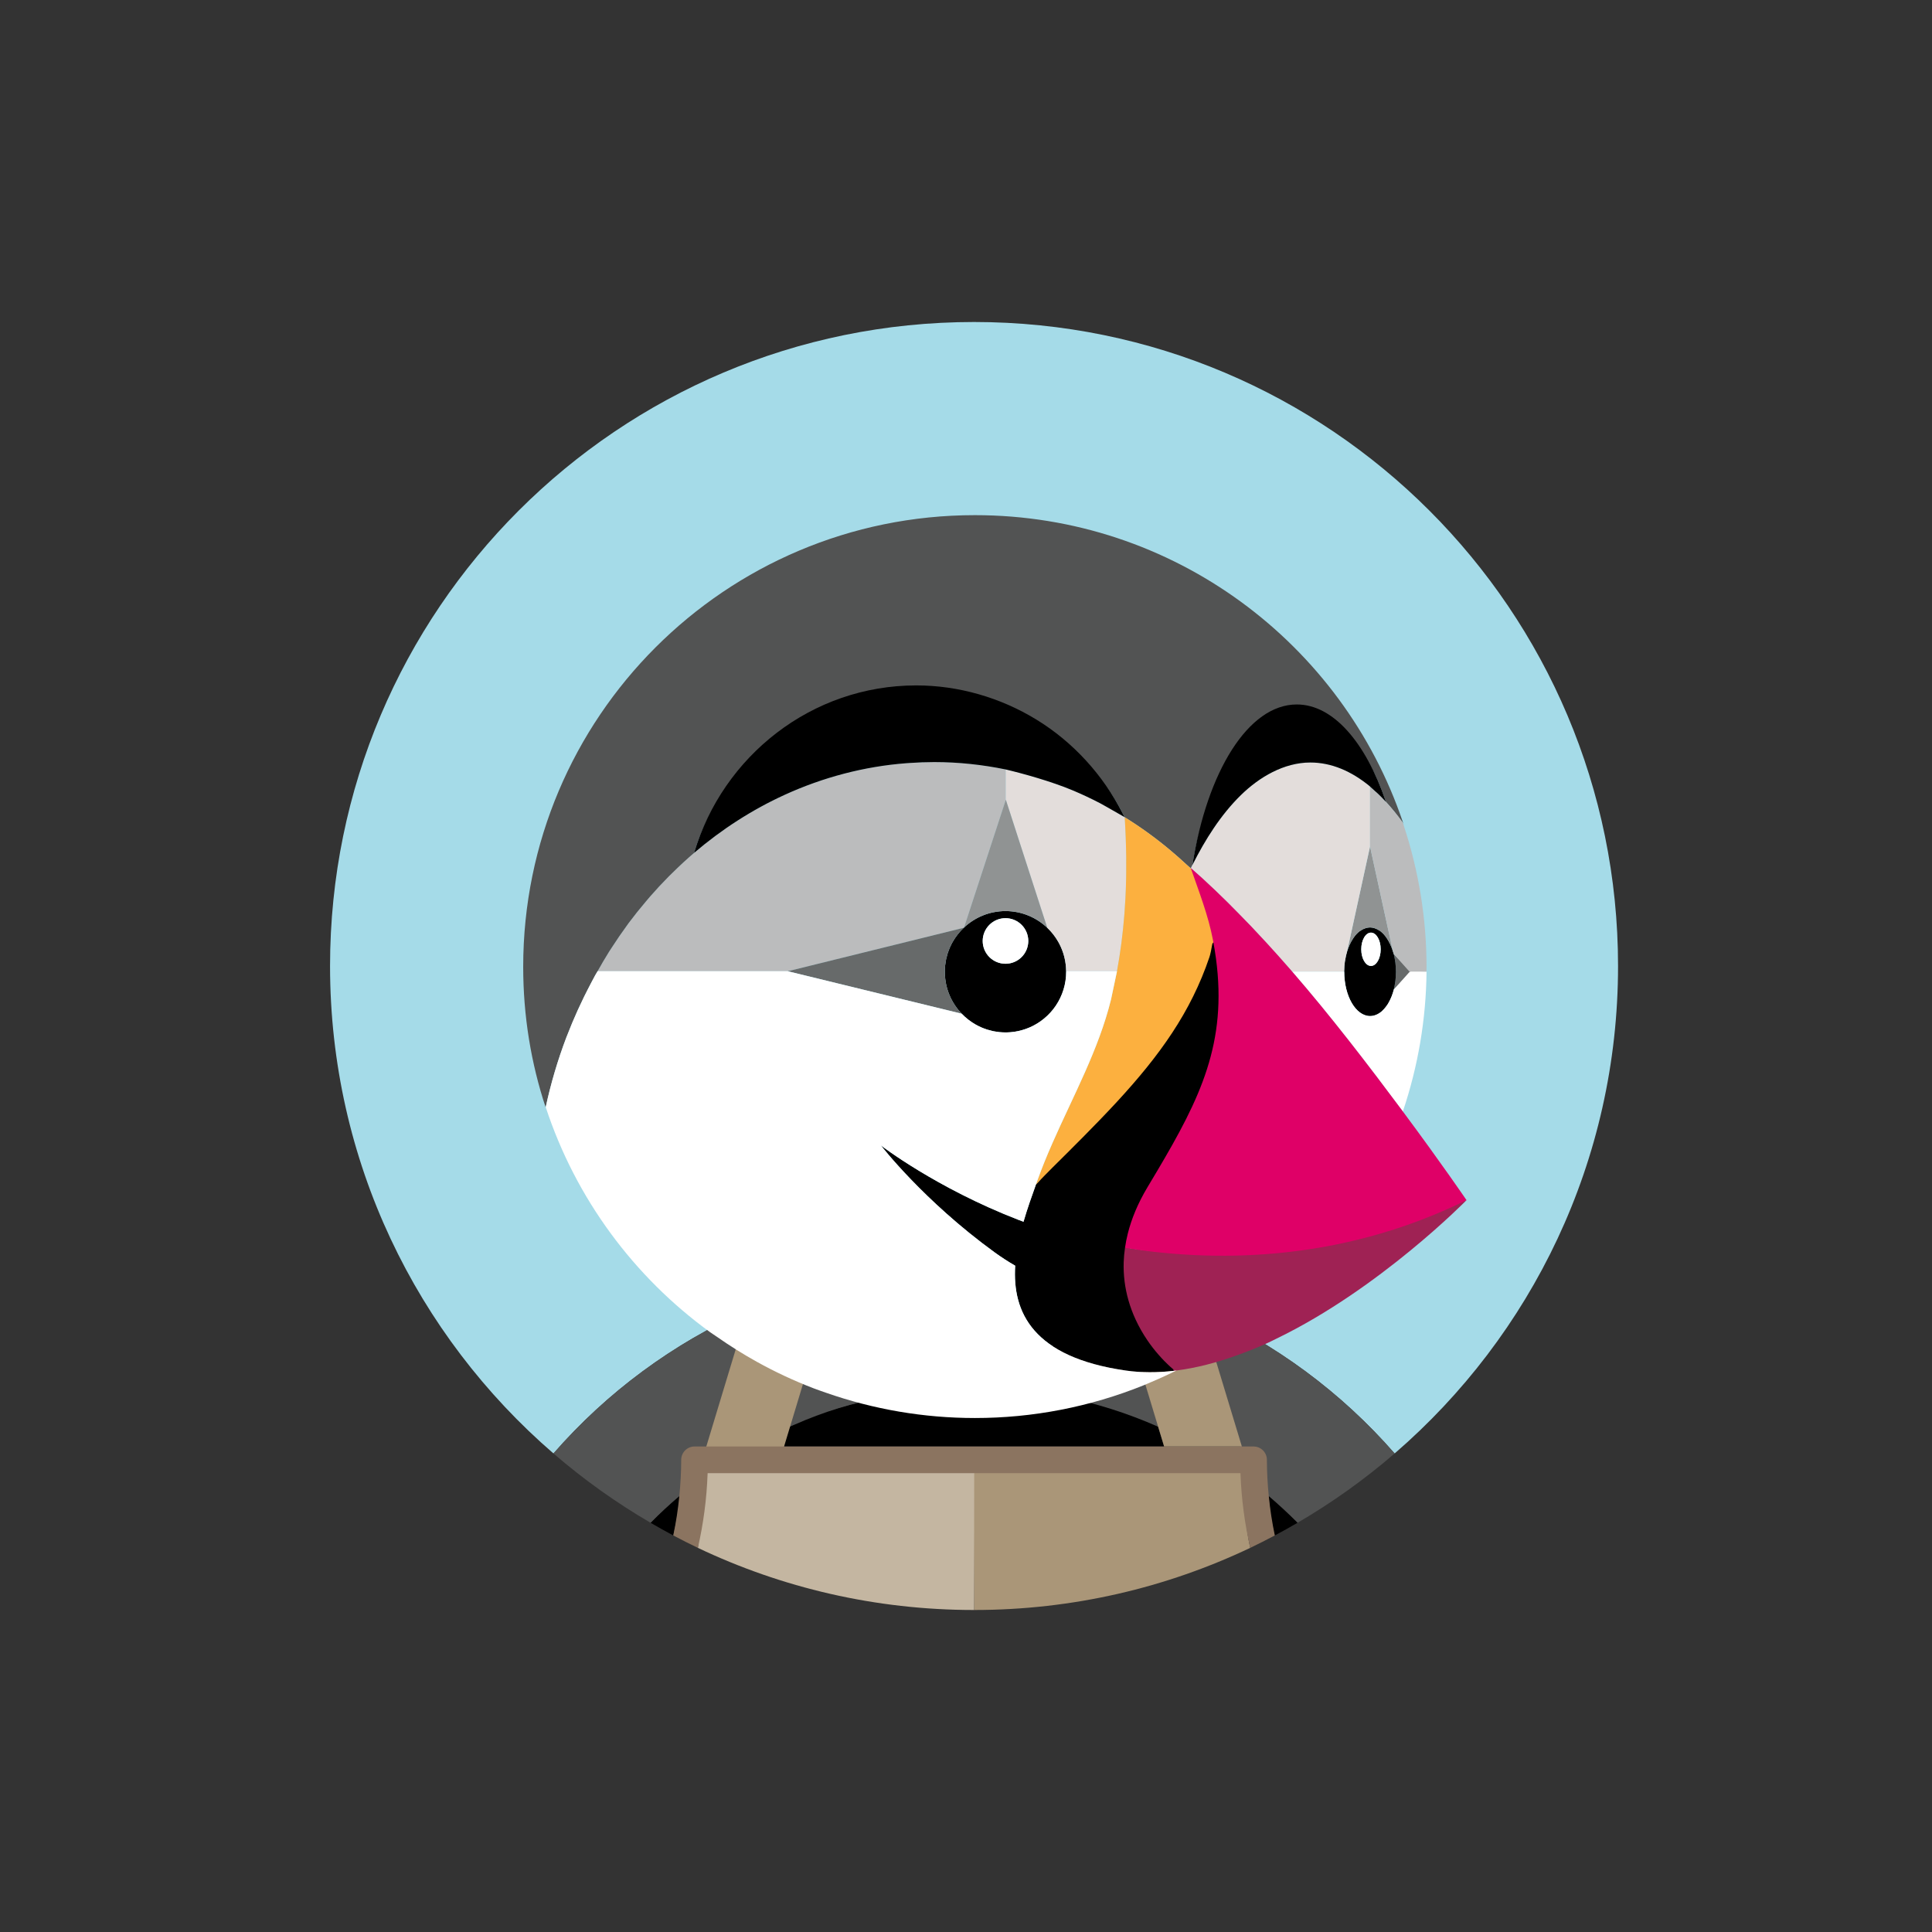
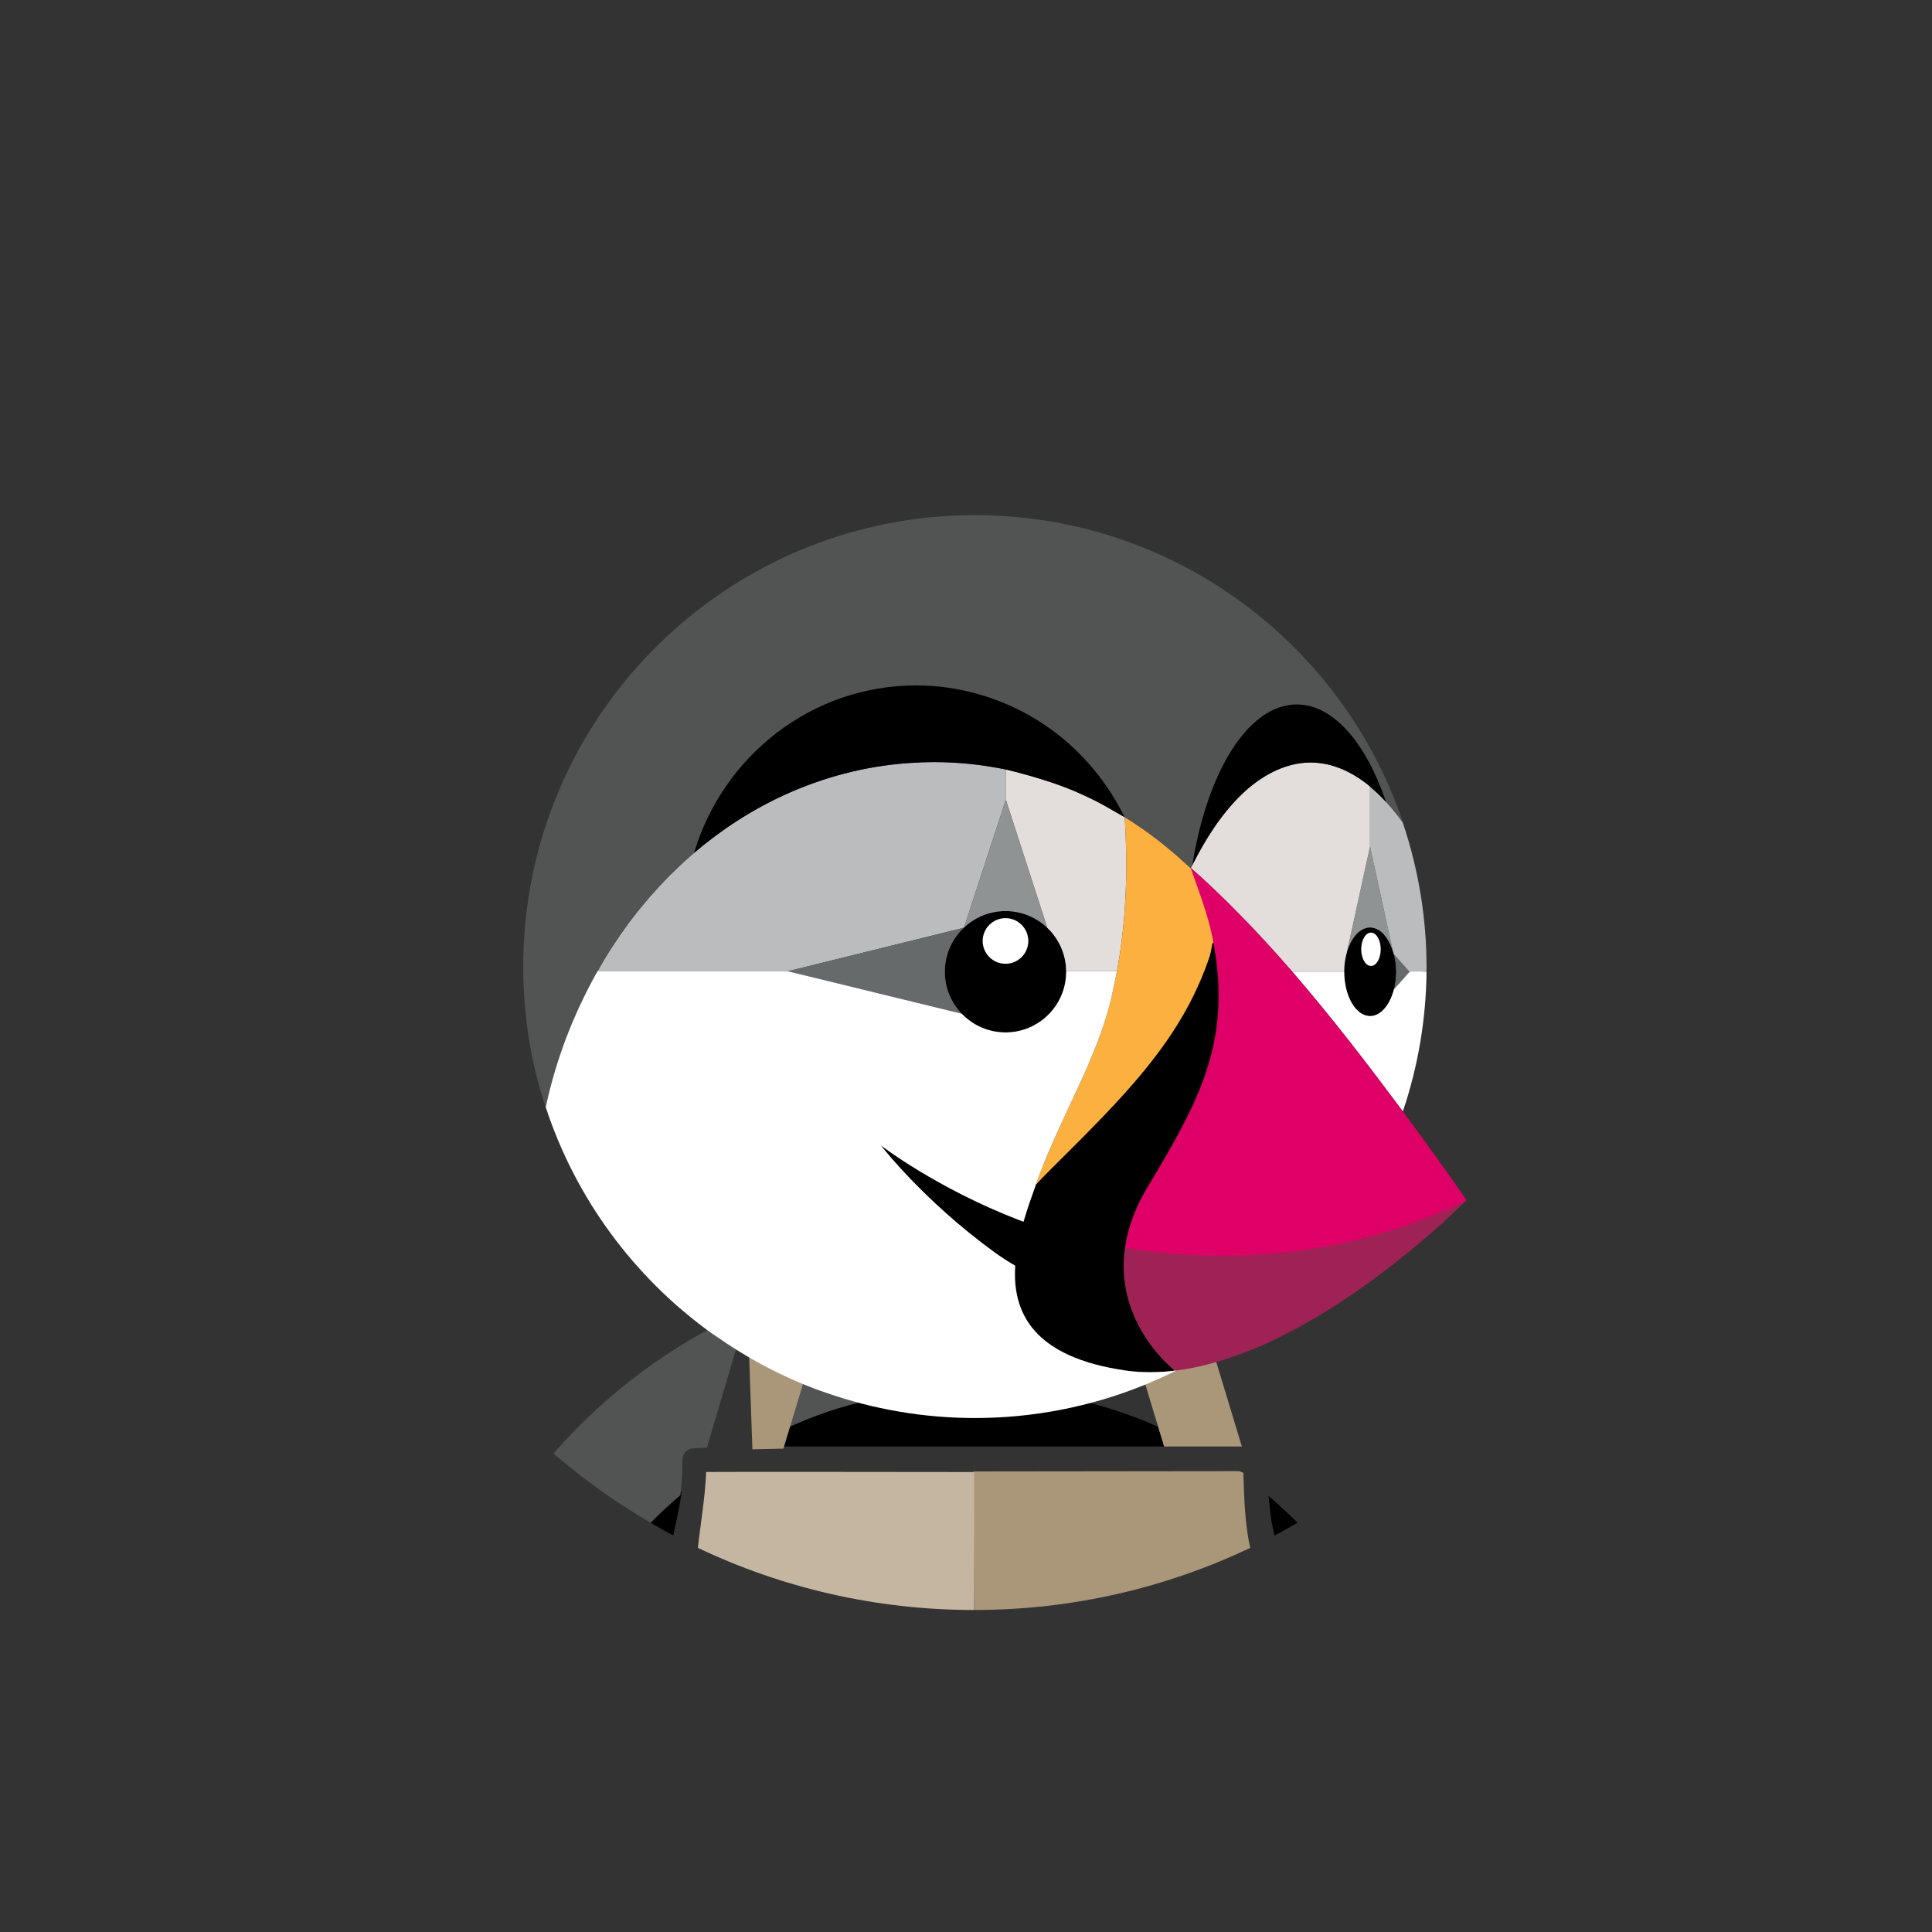
<svg xmlns="http://www.w3.org/2000/svg" width="240" height="240" viewBox="0 0 240 240" fill="none">
  <rect x="0" y="0" width="240" height="240" fill="#333333" stroke="none" />
  <g clip-path="url(#clip0_4747_16821)">
-     <path d="M92.862 162.76C94.139 162.191 95.434 161.668 96.74 161.177C98.215 160.623 99.702 160.102 101.209 159.648C103.084 159.083 104.976 158.572 106.893 158.165C109.479 157.615 112.094 157.211 114.726 156.954C113.238 161.62 111.611 166.241 109.846 170.809C109.919 171.701 109.966 172.595 109.986 173.489C113.614 172.772 117.302 172.411 121 172.41C124.769 172.41 128.45 172.786 132.014 173.489C132.034 172.595 132.081 171.701 132.154 170.809C130.389 166.241 128.761 161.621 127.274 156.954C129.908 157.21 132.523 157.616 135.108 158.165C137.024 158.572 138.915 159.083 140.791 159.648C142.298 160.102 143.785 160.623 145.26 161.177C146.567 161.669 147.862 162.192 149.139 162.761C158.374 166.866 166.601 172.939 173.246 180.555C190.233 165.886 201 144.207 201 120C201 75.817 165.183 40 121 40C76.817 40 41 75.817 41 120C41 144.207 51.767 165.885 68.754 180.555C75.399 172.939 83.626 166.866 92.862 162.76Z" fill="#A5DBE8" />
-     <path d="M149.139 162.761L154.106 179.837L155.514 179.904C156.429 179.904 157.072 180.144 157.072 181.059C157.072 182.579 157.151 184.287 157.296 185.778C158.534 186.829 160.041 188.014 161.183 189.165C165.461 186.673 169.499 183.791 173.246 180.555C166.601 172.939 158.374 166.866 149.139 162.761ZM139.429 162.59L145.26 161.177C143.785 160.623 142.298 160.102 140.791 159.648C138.915 159.083 137.024 158.572 135.107 158.165C132.521 157.615 129.906 157.211 127.274 156.954C128.761 161.621 130.389 166.241 132.154 170.809C132.081 171.701 132.034 172.595 132.014 173.489C136.146 174.304 140.208 175.721 143.964 177.382L139.429 162.59Z" fill="#525353" />
    <path d="M80.817 189.165C81.746 189.706 82.684 190.234 83.638 190.739C83.971 189.136 84.505 186.914 84.666 185.265C83.429 186.316 81.959 188.014 80.817 189.165ZM143.867 177.234C140.067 175.551 136.091 174.295 132.014 173.489C128.386 172.772 124.698 172.411 121 172.41C117.23 172.41 113.55 172.786 109.986 173.489C105.855 174.304 101.544 175.539 97.789 177.2L97.39 179.688H144.611L143.867 177.234Z" fill="black" />
    <path d="M84.52 185.739C84.666 184.248 84.772 182.918 84.772 181.398C84.772 180.484 85.399 179.898 86.313 179.898L87.812 179.846L92.862 162.76C83.626 166.866 75.399 172.939 68.754 180.555C72.501 183.791 76.539 186.674 80.817 189.165C81.959 188.013 83.15 186.91 84.387 185.859" fill="#525353" />
    <path d="M157.907 188.778C158.231 190.403 158.304 190.727 158.362 190.739C159.313 190.233 160.254 189.709 161.183 189.165C160.028 188 158.825 186.885 157.576 185.822L157.907 188.778Z" fill="black" />
    <path d="M143.867 177.234L144.611 179.688H154.27L149.139 162.761C147.862 162.195 146.568 161.667 145.26 161.177L139.429 162.59L143.867 177.234Z" fill="#AA9678" />
    <path d="M87.899 183.106C87.95 183.071 88.001 183.035 88.05 182.999H87.906C87.905 183.035 87.901 183.071 87.899 183.106Z" fill="#C4B6A1" />
    <path d="M154.093 182.999H153.948L154.099 183.106C154.098 183.071 154.094 183.035 154.093 182.999Z" fill="#AA9678" />
    <path d="M153.928 182.752L120.931 182.79L121 200C133.28 200 144.91 197.226 155.308 192.281C154.629 189.298 154.561 186.086 154.451 182.959C154.401 182.923 153.928 182.752 153.928 182.752Z" fill="#AA9678" />
    <path d="M120.947 182.861C120.947 182.861 87.769 182.819 87.718 182.855C87.608 185.982 86.963 189.692 86.692 192.281C97.09 197.226 108.72 200 121 200L121.019 182.917L120.947 182.861Z" fill="#C4B6A1" />
    <path d="M121 181.344H121.001V182.999H121V181.344Z" fill="#786453" />
    <path d="M173.321 119.481C173.324 119.502 173.33 119.521 173.332 119.542C173.334 119.555 173.338 119.567 173.34 119.579V119.584C173.378 119.89 173.392 120.209 173.399 120.531C173.401 120.591 173.411 120.646 173.411 120.705L173.411 120.727L173.411 120.751C173.41 120.814 173.399 120.874 173.399 120.937C173.394 121.247 173.375 121.557 173.341 121.866V121.87L173.332 121.916C173.329 121.94 173.322 121.962 173.319 121.986C173.277 122.304 173.217 122.62 173.139 122.933L173.138 122.937L173.149 122.925L173.154 122.911V122.911L175.247 120.719L173.137 118.51L173.137 118.514C173.216 118.823 173.276 119.146 173.321 119.481Z" fill="#676A6A" />
    <path d="M173.319 121.986C173.324 121.944 173.335 121.907 173.341 121.866C173.378 121.566 173.391 121.252 173.399 120.937C173.399 120.866 173.411 120.799 173.411 120.727C173.411 120.66 173.401 120.597 173.399 120.531C173.396 120.215 173.376 119.899 173.34 119.584C173.335 119.548 173.326 119.516 173.321 119.481C173.279 119.155 173.217 118.833 173.138 118.514C173.11 118.407 173.072 118.311 173.04 118.207C172.851 117.581 172.593 117.028 172.286 116.569C172.169 116.394 172.041 116.227 171.903 116.069C171.776 115.929 171.638 115.8 171.489 115.684C171.434 115.642 171.376 115.613 171.319 115.577C171.147 115.463 170.96 115.373 170.764 115.309C170.579 115.247 170.386 115.214 170.191 115.21C169.995 115.21 169.805 115.251 169.618 115.309C169.422 115.373 169.235 115.463 169.063 115.577C169.008 115.613 168.949 115.642 168.894 115.684C168.637 115.884 168.411 116.122 168.223 116.389C168.179 116.448 168.137 116.508 168.096 116.569C167.79 117.029 167.531 117.582 167.343 118.208L167.319 118.283C167.235 118.571 167.17 118.873 167.116 119.184C167.099 119.279 167.078 119.37 167.064 119.467C167.014 119.815 166.989 120.177 166.983 120.549C166.982 120.6 166.974 120.649 166.974 120.7H166.986C166.986 123.747 168.428 126.217 170.206 126.217C170.513 126.217 170.807 126.137 171.088 126.001C171.256 125.918 171.415 125.818 171.561 125.701C171.622 125.652 171.679 125.594 171.737 125.539C171.879 125.406 172.014 125.256 172.142 125.089C172.231 124.972 172.318 124.856 172.399 124.725C172.451 124.642 172.499 124.552 172.547 124.463C172.637 124.297 172.722 124.124 172.799 123.94C172.828 123.874 172.857 123.809 172.883 123.741C172.981 123.486 173.067 123.216 173.139 122.932C173.216 122.631 173.274 122.313 173.319 121.986ZM170.307 119.992C169.64 119.992 169.099 119.066 169.099 117.923C169.099 116.781 169.64 115.854 170.307 115.854C170.974 115.854 171.514 116.781 171.514 117.923C171.514 119.066 170.974 119.992 170.307 119.992Z" fill="black" />
    <path d="M170.307 115.854C169.64 115.854 169.099 116.781 169.099 117.923C169.099 119.066 169.64 119.993 170.307 119.993C170.974 119.993 171.514 119.066 171.514 117.923C171.514 116.781 170.974 115.854 170.307 115.854Z" fill="white" />
    <path d="M167.342 118.208C167.531 117.582 167.79 117.029 168.096 116.569C168.137 116.507 168.179 116.449 168.223 116.389C168.41 116.122 168.636 115.884 168.894 115.684C168.949 115.642 169.007 115.613 169.062 115.577C169.235 115.463 169.422 115.373 169.618 115.309C169.804 115.25 169.995 115.21 170.191 115.21C170.387 115.21 170.578 115.25 170.764 115.309C170.96 115.373 171.147 115.464 171.319 115.577C171.376 115.613 171.434 115.643 171.489 115.684C171.632 115.794 171.77 115.924 171.902 116.069C172.041 116.227 172.169 116.394 172.286 116.569C172.592 117.028 172.851 117.581 173.04 118.208V118.209L170.191 105.161L167.342 118.208Z" fill="#909393" />
    <path d="M132.437 120.605C132.433 120.343 132.416 120.083 132.387 119.828C132.386 119.825 132.385 119.821 132.385 119.818C132.355 119.568 132.313 119.32 132.259 119.075L132.254 119.056C132.201 118.817 132.136 118.58 132.059 118.348L132.053 118.332C131.976 118.101 131.888 117.874 131.789 117.652C131.788 117.648 131.784 117.643 131.783 117.638C130.989 115.871 129.548 114.476 127.757 113.738L127.735 113.73C127.299 113.552 126.848 113.416 126.386 113.323C126.374 113.321 126.363 113.321 126.351 113.318C125.875 113.224 125.391 113.177 124.906 113.176C124.419 113.176 123.946 113.226 123.485 113.314L123.436 113.322C122.978 113.413 122.536 113.547 122.112 113.717L122.078 113.73C121.649 113.904 121.237 114.118 120.848 114.368C120.458 114.619 120.093 114.905 119.756 115.221L119.748 115.246L119.72 115.253C119.181 115.765 118.721 116.353 118.352 116.999L118.338 117.022C118.226 117.22 118.124 117.426 118.03 117.636C118.02 117.659 118.008 117.68 117.998 117.703C117.913 117.897 117.839 118.098 117.77 118.301C117.757 118.341 117.739 118.378 117.727 118.418C117.667 118.607 117.618 118.801 117.572 118.996C117.56 119.052 117.542 119.106 117.53 119.161C117.49 119.354 117.463 119.551 117.437 119.748C117.429 119.809 117.416 119.867 117.41 119.928C117.332 120.676 117.366 121.432 117.513 122.17C117.514 122.179 117.514 122.19 117.517 122.2C117.611 122.671 117.75 123.124 117.928 123.559C117.931 123.565 117.932 123.571 117.935 123.577C118.296 124.449 118.816 125.246 119.47 125.927C119.983 126.461 120.573 126.919 121.221 127.286L121.231 127.291C121.433 127.405 121.643 127.508 121.856 127.603C121.873 127.61 121.89 127.62 121.908 127.628C122.106 127.714 122.31 127.788 122.516 127.858C122.551 127.869 122.584 127.884 122.619 127.896C122.809 127.956 123.006 128.005 123.202 128.05C123.255 128.063 123.306 128.08 123.36 128.091C123.551 128.131 123.747 128.158 123.944 128.183C124.004 128.19 124.063 128.204 124.123 128.21C125.883 128.395 127.653 127.954 129.119 126.964C129.922 126.421 130.613 125.73 131.156 124.928C131.996 123.684 132.445 122.216 132.443 120.714C132.443 120.696 132.441 120.679 132.441 120.662C132.44 120.643 132.438 120.624 132.437 120.605ZM124.906 119.722C124.534 119.722 124.166 119.649 123.822 119.506C123.479 119.364 123.166 119.155 122.904 118.892C122.641 118.629 122.432 118.317 122.29 117.974C122.148 117.63 122.074 117.262 122.074 116.89C122.074 116.518 122.148 116.15 122.29 115.806C122.432 115.463 122.641 115.151 122.904 114.888C123.167 114.625 123.479 114.416 123.823 114.274C124.166 114.132 124.534 114.059 124.906 114.059C125.657 114.059 126.377 114.357 126.908 114.888C127.439 115.419 127.738 116.14 127.738 116.891C127.737 117.642 127.439 118.362 126.908 118.893C126.377 119.424 125.657 119.722 124.906 119.722Z" fill="black" />
    <path d="M124.906 114.059C124.155 114.059 123.435 114.357 122.904 114.888C122.373 115.419 122.074 116.139 122.074 116.89C122.074 117.641 122.373 118.361 122.904 118.892C123.435 119.423 124.155 119.721 124.906 119.721C125.656 119.721 126.377 119.423 126.908 118.892C127.439 118.361 127.737 117.641 127.737 116.89C127.737 116.139 127.439 115.419 126.908 114.888C126.377 114.357 125.656 114.059 124.906 114.059Z" fill="white" />
    <path d="M119.72 115.253L119.748 115.246L119.756 115.221L124.948 99.344V95.629L124.947 95.587C122.017 94.98 119.033 94.672 116.041 94.668C115.025 94.668 114.018 94.711 113.016 94.779C112.871 94.79 112.724 94.798 112.578 94.809C107.368 95.205 102.236 96.563 97.485 98.732C93.411 100.593 89.625 103.043 86.222 105.949L86.216 105.954C85.306 106.734 84.424 107.547 83.572 108.39C83.412 108.546 83.249 108.701 83.091 108.86C82.286 109.672 81.507 110.51 80.756 111.372C80.593 111.56 80.432 111.752 80.271 111.942C79.512 112.832 78.782 113.745 78.082 114.681C78.024 114.76 77.969 114.843 77.912 114.921C77.248 115.829 76.611 116.756 76.002 117.701C75.882 117.886 75.76 118.068 75.643 118.254C75.149 119.037 74.69 119.841 74.234 120.648H97.882L119.72 115.253Z" fill="#BBBCBD" />
    <path d="M139.684 113.466C139.733 112.847 139.772 112.228 139.804 111.608C139.847 110.769 139.876 109.929 139.893 109.09C139.905 108.438 139.903 107.786 139.9 107.134C139.9 106.946 139.904 106.758 139.903 106.569C139.883 104.886 139.821 103.203 139.717 101.523L139.703 101.514L139.696 101.502C139.071 101.143 138.446 100.785 137.819 100.429L137.776 100.404L137.286 100.128L137.278 100.123L136.938 99.933L136.871 99.895C136.789 99.85 136.707 99.805 136.624 99.761C135.537 99.197 134.428 98.675 133.3 98.199C130.611 97.063 126.988 96.067 124.948 95.587V99.344L130.093 115.246L130.099 115.259C130.63 115.766 131.087 116.348 131.453 116.989C131.573 117.199 131.683 117.416 131.783 117.638C131.785 117.643 131.788 117.648 131.789 117.652C131.888 117.873 131.976 118.1 132.053 118.332L132.059 118.348C132.135 118.579 132.201 118.816 132.254 119.056L132.259 119.075C132.313 119.318 132.355 119.566 132.385 119.818C132.385 119.821 132.386 119.825 132.387 119.828C132.416 120.083 132.433 120.343 132.437 120.605L132.456 120.648H138.757C139.18 118.335 139.484 116.003 139.668 113.659C139.672 113.595 139.679 113.531 139.684 113.466Z" fill="#E3DDDB" />
    <path d="M147.925 107.844C147.92 107.851 147.917 107.859 147.913 107.866L147.925 107.844Z" fill="#FCB03F" />
    <path d="M119.756 115.221C120.095 114.903 120.462 114.617 120.852 114.366C121.24 114.117 121.651 113.904 122.078 113.73C122.089 113.725 122.101 113.722 122.112 113.717C122.54 113.545 122.984 113.413 123.436 113.322L123.485 113.314C123.953 113.224 124.429 113.177 124.906 113.176C125.401 113.176 125.883 113.226 126.351 113.318C126.363 113.321 126.374 113.321 126.386 113.323C126.855 113.417 127.314 113.556 127.757 113.738C128.625 114.096 129.419 114.612 130.099 115.259L130.093 115.246L124.947 99.344L119.756 115.221Z" fill="#909393" />
    <path d="M117.928 123.559C117.748 123.12 117.61 122.665 117.517 122.2C117.514 122.19 117.514 122.179 117.513 122.17C117.366 121.432 117.332 120.676 117.41 119.927C117.416 119.867 117.429 119.809 117.437 119.748C117.463 119.551 117.49 119.354 117.53 119.161C117.542 119.106 117.56 119.052 117.572 118.996C117.618 118.801 117.667 118.607 117.727 118.417C117.74 118.378 117.756 118.341 117.77 118.301C117.839 118.098 117.913 117.897 117.998 117.702C118.008 117.68 118.02 117.659 118.03 117.636C118.124 117.426 118.226 117.22 118.338 117.022L118.352 116.999C118.721 116.353 119.181 115.765 119.72 115.252L97.882 120.647H97.84L119.47 125.927C118.816 125.246 118.296 124.449 117.935 123.577C117.932 123.571 117.931 123.565 117.928 123.559Z" fill="#676A6A" />
    <path d="M167.064 119.468C167.078 119.37 167.099 119.279 167.116 119.184C167.17 118.873 167.235 118.571 167.319 118.283C167.328 118.251 167.332 118.214 167.342 118.182L170.191 105.134L170.191 97.695C167.863 95.772 165.369 94.721 162.774 94.721C159.494 94.721 156.436 96.532 154.149 98.769C151.646 101.217 149.713 104.297 148.149 107.405C148.077 107.548 148.003 107.686 147.932 107.829C148.414 108.247 148.891 108.67 149.361 109.101C150.425 110.077 151.47 111.073 152.496 112.089C152.975 112.561 153.445 113.044 153.916 113.524C154.416 114.034 154.917 114.542 155.409 115.059C156.31 116.006 157.198 116.964 158.073 117.933C158.824 118.761 159.567 119.597 160.301 120.44L160.303 120.441C160.426 120.57 160.512 120.663 160.545 120.7H166.971C166.971 120.648 166.982 120.601 166.983 120.549C166.989 120.178 167.014 119.815 167.064 119.468ZM147.931 107.864L147.924 107.844L147.913 107.866L147.941 107.893C147.938 107.883 147.935 107.874 147.931 107.864Z" fill="#E3DDDB" />
    <path d="M70.359 128.858L70.417 128.714C71.28 126.475 72.275 124.29 73.397 122.169C73.571 121.839 73.741 121.508 73.921 121.181C74.02 121 74.132 120.828 74.234 120.648C74.69 119.841 75.149 119.037 75.643 118.254C75.76 118.067 75.882 117.886 76.002 117.701C76.611 116.756 77.248 115.829 77.912 114.921C77.969 114.843 78.024 114.76 78.082 114.681C78.782 113.745 79.512 112.832 80.271 111.942C80.432 111.752 80.592 111.561 80.756 111.372C81.507 110.51 82.286 109.672 83.091 108.86C83.25 108.701 83.412 108.546 83.572 108.39C84.424 107.547 85.306 106.734 86.216 105.954L86.222 105.949C89.816 93.909 101.423 86.51 114.436 86.51C119.673 86.51 124.882 88.019 129.346 90.75C133.924 93.551 137.046 96.287 139.47 101.07L139.506 101.142C139.568 101.263 139.636 101.379 139.696 101.502L139.703 101.514L139.717 101.523C141.752 102.783 143.691 104.192 145.518 105.739C146.132 106.257 146.735 106.789 147.325 107.335C147.52 107.514 147.721 107.684 147.913 107.866C147.917 107.858 147.92 107.851 147.924 107.844C147.926 107.839 147.929 107.834 147.931 107.829C147.998 107.693 148.063 107.555 148.129 107.421C149.963 95.848 155.789 89.537 161.811 89.537C166.349 89.537 169.649 92.244 172.141 99.529L172.166 99.607L172.173 99.616C172.907 100.417 173.593 101.262 174.227 102.146L174.226 102.145C174.239 102.163 174.253 102.179 174.266 102.197C174.301 102.303 174.332 102.411 174.366 102.517L174.273 102.137C166.782 79.961 145.807 63.994 121.102 63.994C90.114 63.994 64.994 89.114 64.994 120.102C64.994 126.211 65.971 132.092 67.783 137.564L67.791 137.533C68.428 134.581 69.287 131.681 70.359 128.858Z" fill="#525353" />
    <path d="M175.111 120.722L173.154 122.911V122.911L173.149 122.925C173.075 123.213 172.984 123.482 172.883 123.741C172.857 123.809 172.828 123.874 172.799 123.94C172.724 124.119 172.64 124.293 172.547 124.463C172.499 124.552 172.451 124.642 172.399 124.725C172.318 124.855 172.231 124.973 172.142 125.089C172.019 125.25 171.884 125.4 171.737 125.539C171.679 125.593 171.623 125.653 171.561 125.701C171.415 125.818 171.256 125.918 171.088 126.001C170.807 126.138 170.513 126.218 170.206 126.218C168.428 126.218 166.986 123.748 166.986 120.7H160.526L160.529 120.705C161.743 122.108 162.938 123.527 164.113 124.963C165.243 126.343 166.358 127.734 167.459 129.137L167.622 129.343C168.666 130.675 169.7 132.014 170.724 133.361L171.023 133.751C172.112 135.184 173.193 136.622 174.268 138.066C176.158 132.469 177.151 126.608 177.21 120.7L175.394 120.631L175.111 120.722Z" fill="white" />
    <path d="M112.578 94.809C112.724 94.798 112.871 94.789 113.016 94.779C114.023 94.708 115.032 94.671 116.041 94.668C119.083 94.668 122.056 94.994 124.947 95.587C126.987 96.067 130.611 97.063 133.3 98.199C134.428 98.675 135.537 99.197 136.624 99.761L136.871 99.895L136.938 99.933C137.039 99.989 137.149 100.049 137.277 100.123L137.286 100.128L137.776 100.404L137.819 100.429C138.511 100.821 139.276 101.261 139.568 101.428L139.643 101.471L139.696 101.502C139.636 101.379 139.567 101.263 139.506 101.142L139.47 101.07C137.046 96.287 133.315 92.184 128.736 89.384C124.272 86.653 119.064 85.144 113.826 85.144C100.813 85.144 89.816 93.909 86.222 105.949C89.625 103.043 93.411 100.593 97.485 98.732C102.236 96.563 107.367 95.205 112.578 94.809Z" fill="black" />
    <path d="M174.266 102.197C174.252 102.179 174.239 102.163 174.226 102.145L174.227 102.146C173.593 101.262 172.907 100.417 172.172 99.616L172.154 99.594C171.841 99.254 171.518 98.924 171.185 98.603C171.062 98.485 170.934 98.382 170.81 98.269C170.604 98.082 170.4 97.889 170.191 97.718V105.161L173.041 118.209C173.072 118.311 173.109 118.405 173.137 118.51L175.111 120.722L175.13 120.7H177.196C177.198 120.509 177.21 120.32 177.21 120.128V120.125C177.209 114.141 176.249 108.196 174.366 102.516C174.332 102.411 174.301 102.303 174.266 102.197Z" fill="#BBBCBD" />
    <path d="M154.149 98.769C156.436 96.532 159.494 94.721 162.774 94.721C165.369 94.721 167.862 95.772 170.191 97.695L170.191 97.718C170.4 97.889 170.604 98.082 170.81 98.269C170.934 98.382 171.062 98.485 171.185 98.603C171.518 98.924 171.841 99.254 172.154 99.594L172.172 99.616C172.171 99.613 172.169 99.611 172.167 99.608L172.166 99.608L172.141 99.529C169.649 92.244 165.628 87.511 161.091 87.511C155.069 87.511 149.963 95.848 148.129 107.421L148.149 107.405C149.712 104.297 151.646 101.217 154.149 98.769ZM146.012 169.898C146.012 169.898 145.201 169.255 144.172 168.071C143.693 167.523 143.247 166.948 142.835 166.348C142.704 166.156 142.574 165.958 142.444 165.753C142.055 165.137 141.744 164.388 141.402 163.647C141.006 162.789 141.004 162.219 140.777 161.42C140.609 160.832 140.477 160.234 140.379 159.631C140.221 158.654 140.157 157.665 140.189 156.676C140.207 156.105 140.266 155.514 140.351 154.913C140.436 154.316 140.552 153.724 140.699 153.139C141.153 151.324 141.937 149.392 143.161 147.352L143.472 146.653C143.872 145.987 143.961 146.016 144.341 145.374C149.694 136.341 152.581 129.511 151.169 118.993C151.014 117.916 150.838 116.841 150.641 115.771C150.518 116.547 150.388 117.322 150.251 118.095C150.197 118.335 150.052 118.596 149.997 118.759C147.672 125.64 144.012 130.702 138.746 136.418C138.012 137.21 137.27 137.995 136.519 138.771C135.178 140.157 133.823 141.53 132.454 142.889C131.884 143.456 131.302 144.031 130.711 144.618C130.168 145.155 129.492 146.304 128.686 147.151C128.189 148.544 127.623 150.116 127.145 151.768C126.929 151.686 126.724 151.613 126.504 151.528C116.274 147.571 109.425 142.284 109.425 142.284C109.425 142.284 114.695 149.146 123.574 155.588C124.39 156.179 125.237 156.727 126.111 157.23C125.744 163.028 128.302 168.593 139.846 170.253C141.798 170.534 143.797 170.521 145.81 170.294C145.79 170.234 145.922 170.235 145.912 170.202C145.901 170.168 146.019 170.079 146.019 170.079" fill="black" />
    <path d="M139.837 154.974C150.086 156.628 165.254 156.357 181 148.984C181.379 148.807 181.797 149.274 182.177 149.088C182.177 149.088 171.415 160.08 158.562 166.294C158.187 166.476 157.816 166.669 157.437 166.841C156.195 167.409 154.932 167.903 153.664 168.359C151.177 169.253 148.657 169.931 146.155 170.244C146.04 170.259 145.925 170.281 145.81 170.294C145.794 170.247 145.778 170.199 145.763 170.152L145.746 170.1C145.746 170.1 144.935 169.457 143.906 168.272C143.426 167.725 142.98 167.15 142.569 166.549C141.996 165.716 141.494 164.836 141.069 163.918C140.71 163.143 140.411 162.341 140.177 161.52C139.736 159.979 139.537 158.378 139.589 156.776C139.61 156.186 139.664 155.597 139.751 155.013L139.837 154.974Z" fill="#9F2254" />
    <path d="M132.491 143.306C133.861 141.947 135.216 140.574 136.558 139.188C137.308 138.411 138.05 137.627 138.784 136.834C144.049 131.119 147.915 125.77 150.241 118.889C150.295 118.726 150.35 118.511 150.403 118.269L150.428 118.157C150.483 117.9 150.536 117.614 150.589 117.293C150.61 117.071 151.306 116.623 151.325 116.415C150.742 113.419 149.398 110.269 147.931 107.864C147.935 107.874 147.938 107.883 147.941 107.893L147.913 107.866C147.721 107.684 147.52 107.514 147.325 107.335C146.735 106.79 146.132 106.257 145.518 105.739C143.691 104.192 141.752 102.783 139.717 101.523C139.819 103.207 139.885 104.889 139.903 106.569C139.905 106.758 139.9 106.946 139.9 107.134C139.903 107.786 139.905 108.438 139.893 109.09C139.876 109.93 139.847 110.769 139.804 111.608C139.772 112.228 139.733 112.847 139.684 113.466C139.679 113.531 139.672 113.595 139.668 113.659C139.484 116.003 139.18 118.335 138.757 120.648L138.017 124.147C136.471 130.413 133.332 136.097 130.751 141.966C130.066 143.522 129.417 145.096 128.848 146.699L128.686 147.151C129.364 146.436 130.052 145.731 130.749 145.034C131.341 144.449 131.922 143.873 132.491 143.306Z" fill="#FCB03F" />
    <path d="M98.624 177.008C102.379 175.347 105.855 174.304 109.986 173.489C109.966 172.595 109.919 171.701 109.846 170.809C111.611 166.241 113.238 161.62 114.726 156.954C112.094 157.211 109.479 157.615 106.892 158.165C104.976 158.572 103.084 159.083 101.209 159.648C99.702 160.102 98.215 160.623 96.74 161.177L102.572 162.59L97.879 177.319L98.624 177.008Z" fill="#525353" />
    <path d="M170.724 133.361C169.7 132.014 168.665 130.675 167.622 129.343L167.459 129.137C166.344 127.717 165.215 126.308 164.071 124.911C162.909 123.494 161.729 122.091 160.529 120.705C160.454 120.617 160.378 120.528 160.301 120.44C159.313 119.305 158.309 118.183 157.291 117.074C156.67 116.397 156.043 115.725 155.409 115.059C154.916 114.544 154.418 114.032 153.916 113.524C153.445 113.044 152.975 112.561 152.496 112.089C151.47 111.074 150.424 110.077 149.361 109.101C148.89 108.67 148.413 108.246 147.931 107.829C147.929 107.834 147.926 107.839 147.924 107.844C148.938 110.758 150.095 113.708 150.674 116.746C150.825 117.537 150.949 118.306 151.051 119.057C152.463 129.574 149.093 136.441 143.741 145.474C143.349 146.134 142.956 146.793 142.561 147.451C141.337 149.493 140.553 151.424 140.099 153.239C139.952 153.824 139.836 154.416 139.751 155.013C150.246 156.707 166.029 157.023 182.177 149.088C182.177 149.088 179.01 144.434 174.245 138.036C173.178 136.602 172.104 135.174 171.023 133.751C170.924 133.621 170.824 133.491 170.724 133.361Z" fill="#DF0067" />
-     <path d="M97.322 179.951L102.572 162.59L96.74 161.177C95.434 161.668 94.139 162.191 92.862 162.76L87.662 179.951L93.467 180.042L97.322 179.951Z" fill="#AA9678" />
+     <path d="M97.322 179.951L102.572 162.59L96.74 161.177C95.434 161.668 94.139 162.191 92.862 162.76L93.467 180.042L97.322 179.951Z" fill="#AA9678" />
    <path d="M101.013 172.44C101.525 172.637 102.046 172.814 102.566 172.996C108.523 175.086 114.79 176.153 121.103 176.151C128.283 176.155 135.398 174.776 142.058 172.089C142.4 171.952 142.736 171.801 143.074 171.656C143.624 171.423 144.169 171.181 144.711 170.931C145.195 170.706 145.679 170.482 146.155 170.244C146.04 170.259 145.925 170.281 145.81 170.294C143.797 170.521 141.798 170.534 139.846 170.253C128.302 168.593 125.744 163.027 126.111 157.23C125.237 156.727 124.39 156.179 123.574 155.587C114.695 149.146 109.425 142.284 109.425 142.284C109.425 142.284 116.274 147.571 126.504 151.528C126.724 151.613 126.929 151.686 127.145 151.768C127.623 150.116 128.189 148.544 128.686 147.151L128.848 146.699C129.417 145.096 130.066 143.522 130.751 141.966C133.332 136.097 136.471 130.413 138.017 124.147L138.757 120.647H132.443L132.443 120.648L132.443 120.661L132.441 120.662C132.441 120.679 132.443 120.696 132.443 120.714C132.445 122.216 131.996 123.683 131.156 124.928C130.336 126.139 129.185 127.087 127.839 127.658C126.667 128.154 125.389 128.344 124.123 128.21C124.063 128.204 124.004 128.191 123.944 128.183C123.747 128.157 123.551 128.131 123.36 128.091C123.306 128.079 123.255 128.062 123.202 128.05C123.006 128.005 122.809 127.956 122.619 127.896C122.584 127.884 122.551 127.869 122.516 127.857C122.31 127.788 122.106 127.714 121.908 127.627C121.89 127.62 121.873 127.611 121.856 127.602C121.643 127.508 121.434 127.405 121.231 127.291L121.221 127.286C120.574 126.921 119.984 126.463 119.47 125.927L97.84 120.647H74.234C74.132 120.827 74.02 121 73.921 121.181C73.741 121.507 73.571 121.839 73.397 122.169C72.817 123.264 72.271 124.378 71.759 125.507C71.281 126.563 70.834 127.633 70.417 128.714L70.359 128.858C69.287 131.681 68.428 134.581 67.791 137.532C71.507 148.867 78.737 158.607 88.189 165.472C88.464 165.672 88.754 165.849 89.033 166.044C90.633 167.167 92.29 168.206 93.998 169.156C96.257 170.413 98.601 171.51 101.013 172.44Z" fill="white" />
-     <path d="M157.613 185.859C157.461 184.359 157.383 182.852 157.378 181.344C157.378 180.905 157.203 180.484 156.893 180.173C156.582 179.863 156.162 179.688 155.723 179.688H86.278C85.838 179.688 85.417 179.863 85.107 180.173C84.796 180.484 84.622 180.905 84.622 181.344C84.622 182.864 84.532 184.368 84.387 185.859C84.225 187.498 83.975 189.127 83.638 190.739C84.644 191.271 85.659 191.789 86.692 192.281C87.382 189.268 87.787 186.196 87.899 183.107C87.901 183.071 87.905 183.035 87.906 182.999H154.094C154.095 183.035 154.099 183.071 154.1 183.107C154.213 186.196 154.618 189.268 155.308 192.281C156.337 191.788 157.355 191.274 158.363 190.739C158.025 189.127 157.775 187.498 157.613 185.859Z" fill="#8B7460" />
  </g>
  <defs>
    <clipPath id="clip0_4747_16821">
      <rect width="160" height="160" fill="white" transform="translate(41 40)" />
    </clipPath>
  </defs>
</svg>